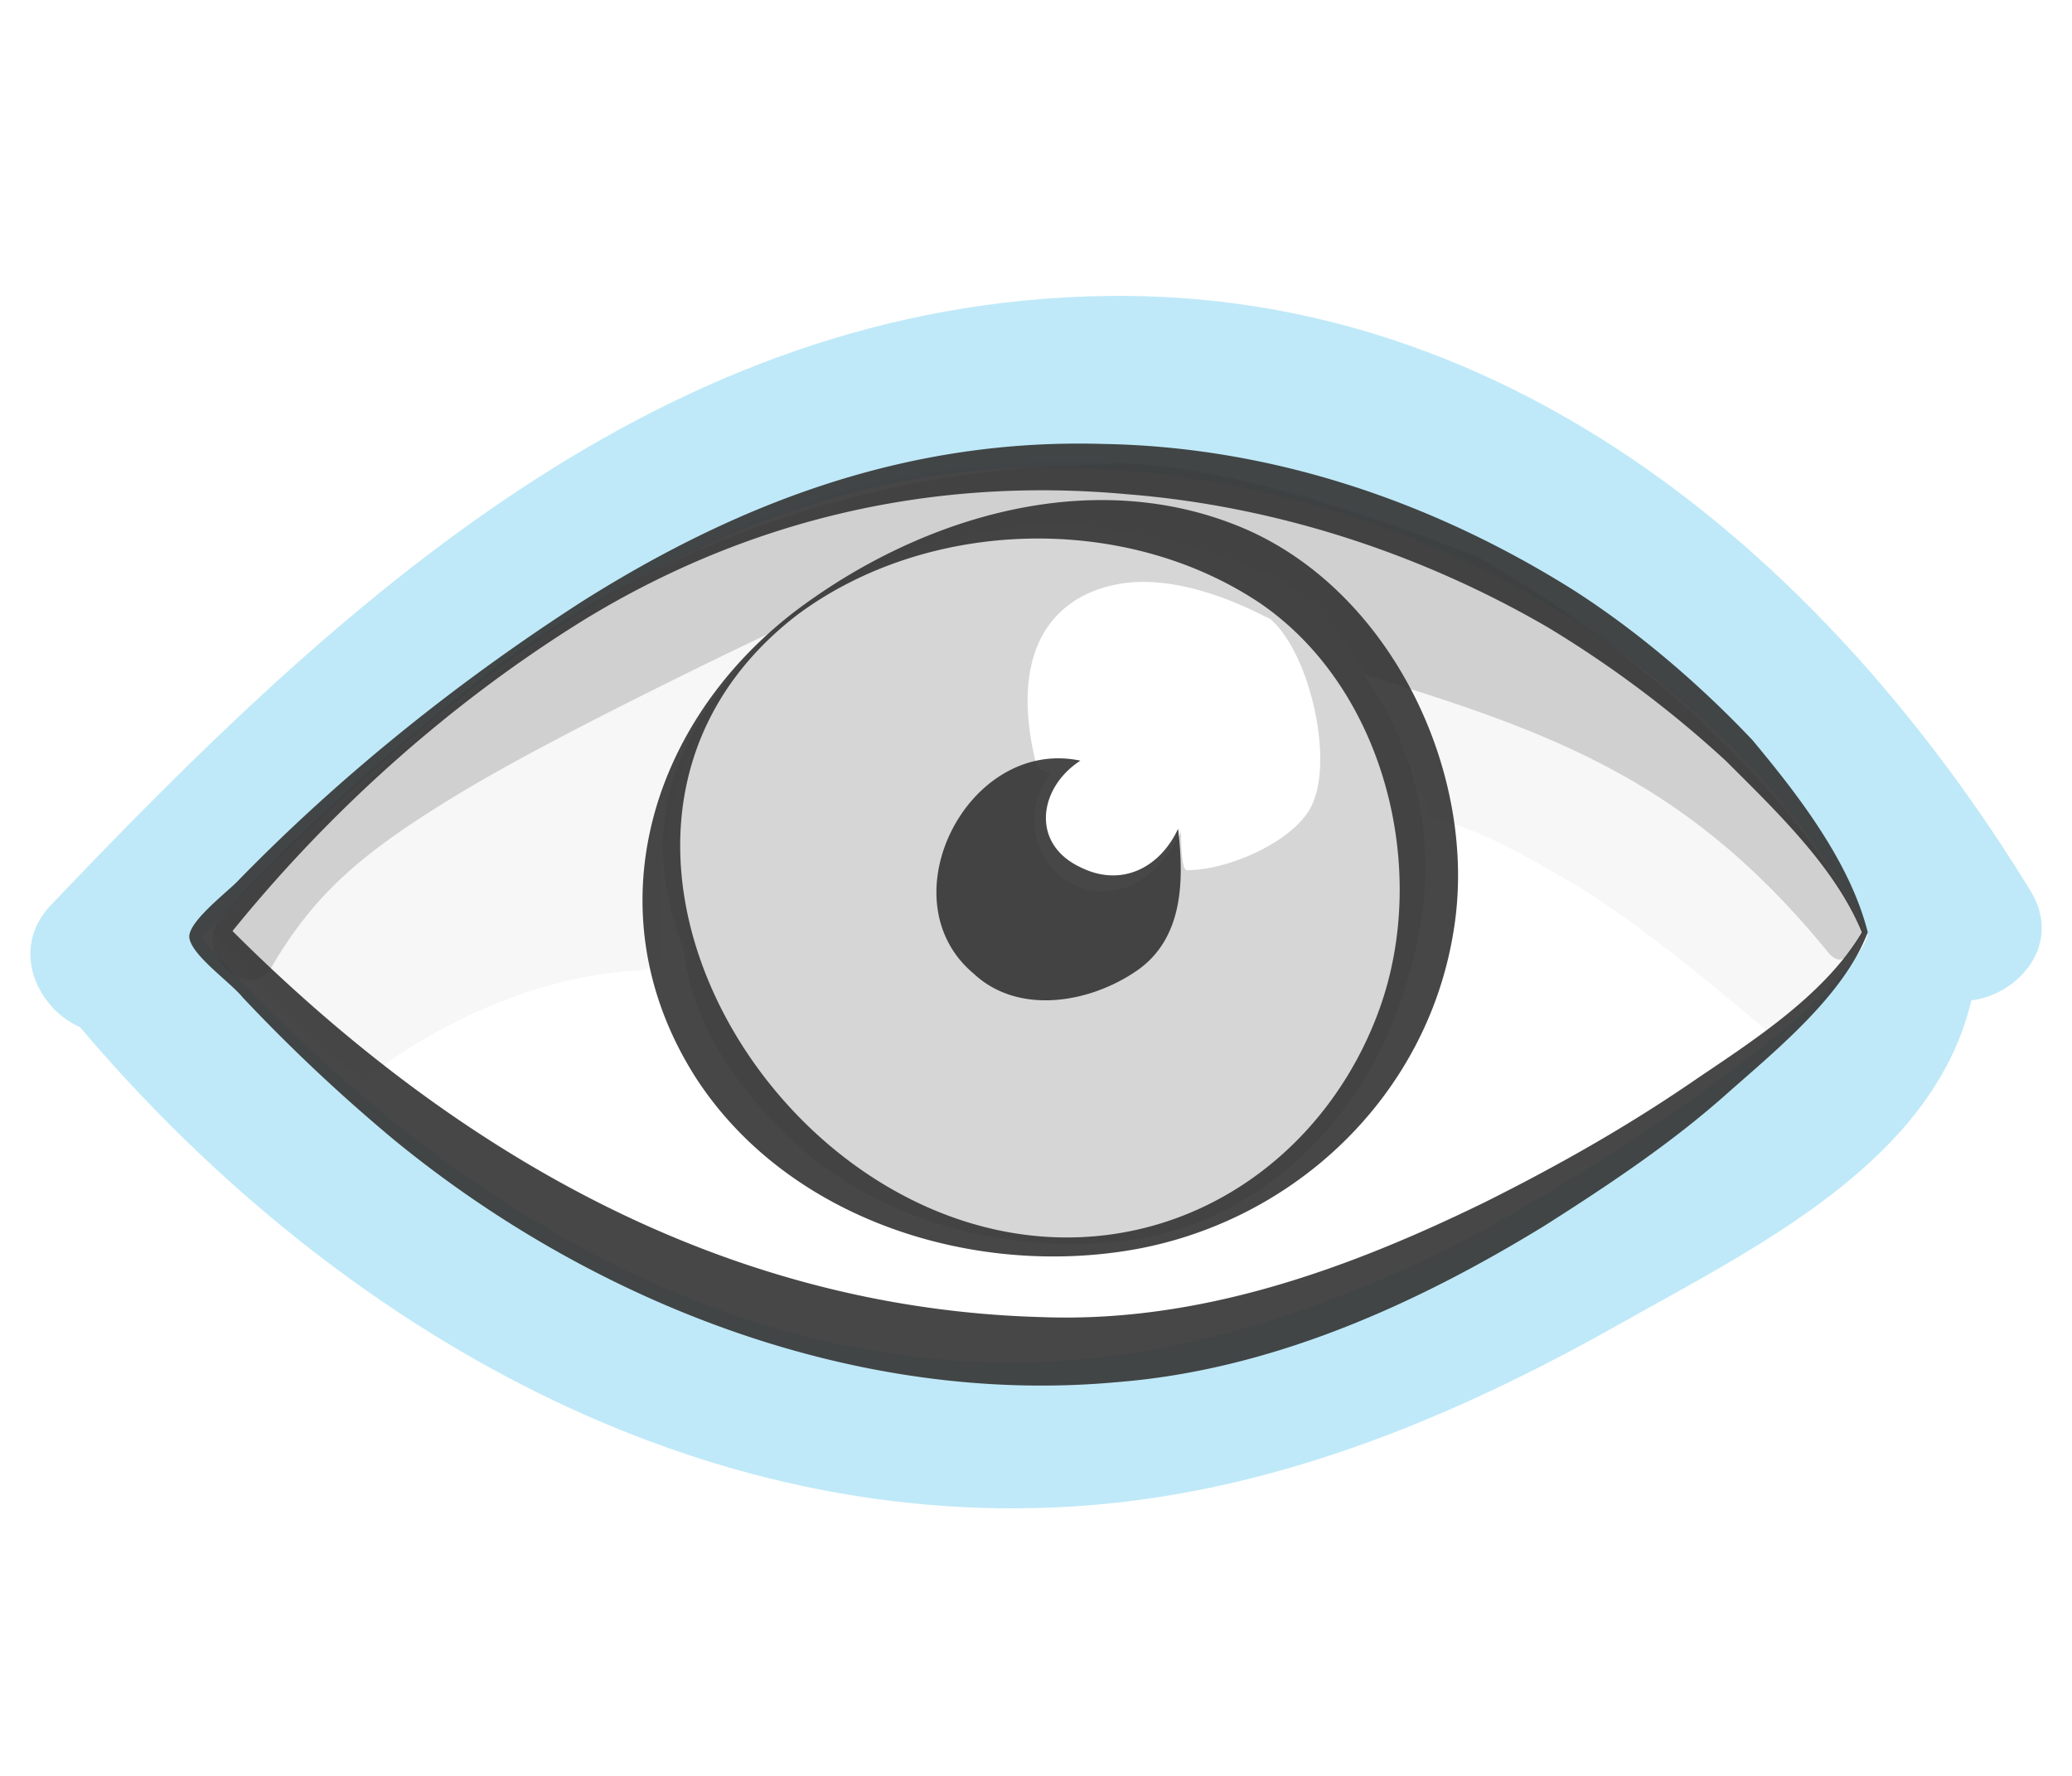
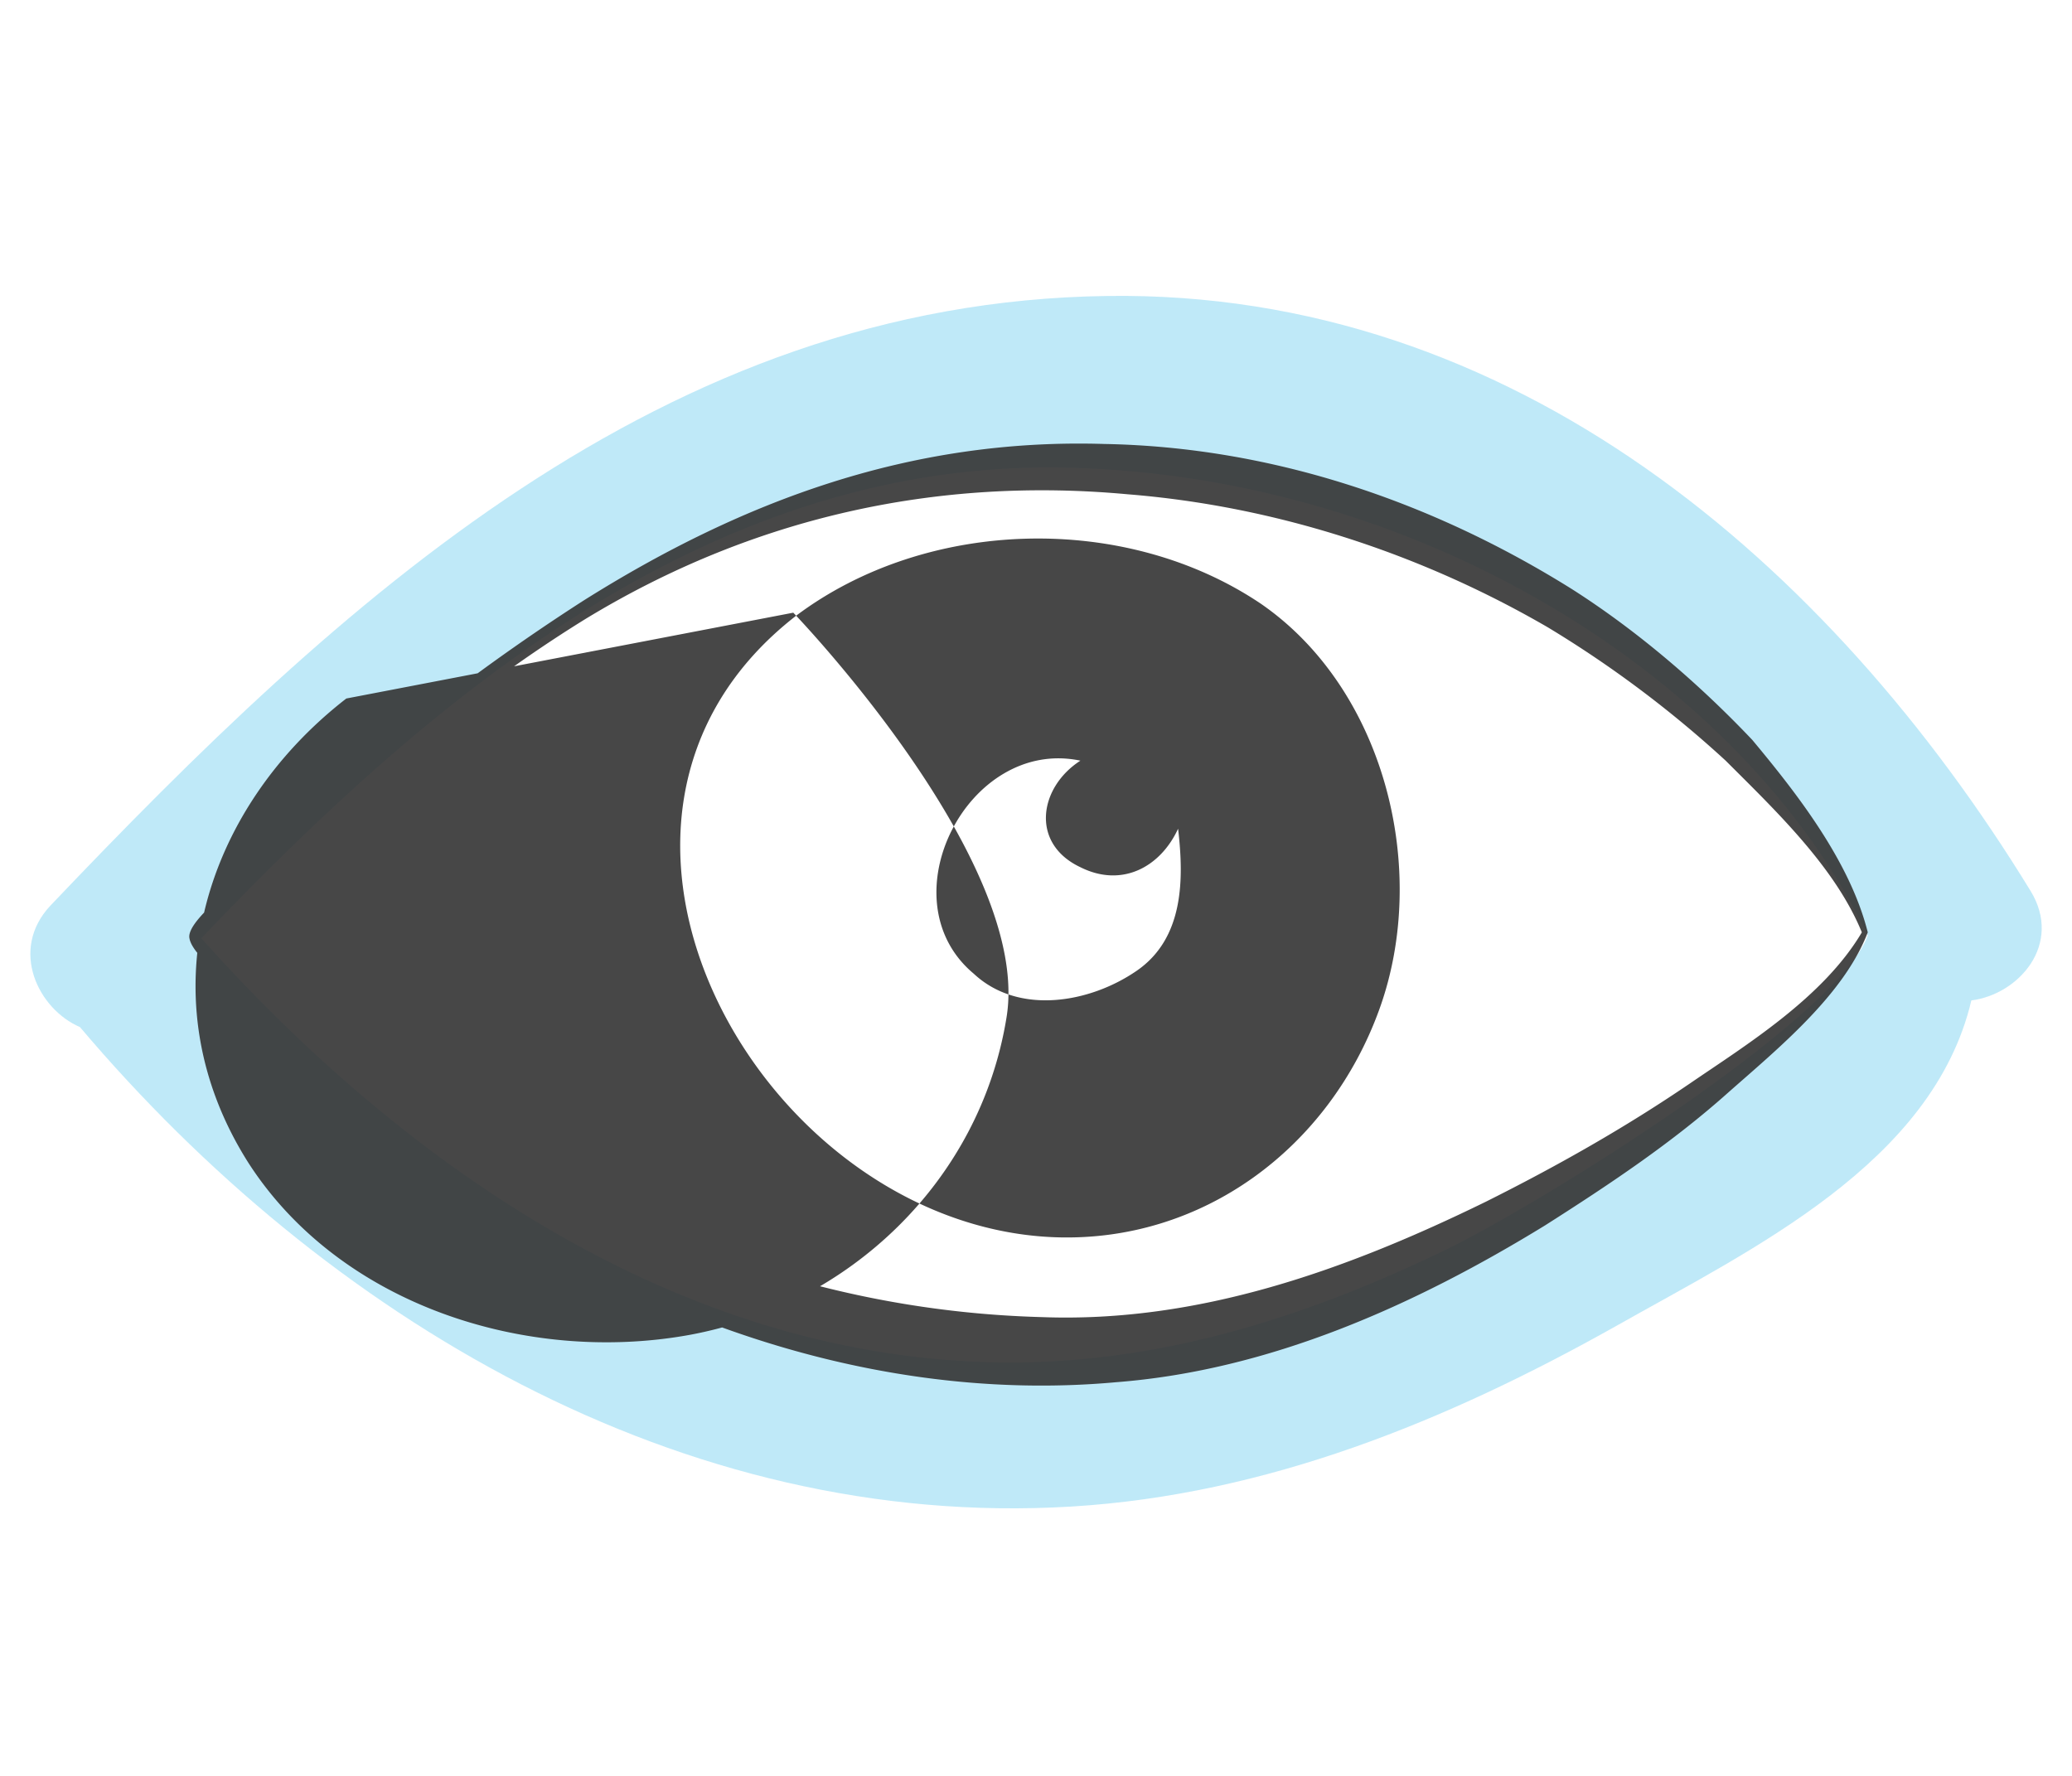
<svg xmlns="http://www.w3.org/2000/svg" width="70" height="60" viewBox="0 0 70 60">
  <path class="uk-text-primary" fill="#02a9e6" opacity=".25" d="M68.6 30.1C61.8 19 51.1 9.8 37.4 10c-15 .2-25.9 10.3-35.7 20.6-1.4 1.5-.4 3.5 1 4.1 8.3 9.8 20.3 17 33.5 16.2 6.6-.4 12.7-2.9 18.4-6.1 4.6-2.6 10.7-5.5 12-11 1.6-.2 3.1-1.9 2-3.7zm-19.5 12C44 44.6 38.6 46.3 32.8 46c-10.3-.5-19.3-6.8-26-14.3 8-8.4 17.4-16.2 29.3-15.9 11.9.3 22.8 7.1 27 15.8-.9 2.6-9.9 8.4-14 10.5z" />
-   <path fill="#333" opacity=".04" d="M63 31.5C59.4 24 49.5 16 36.4 15.6c-6.3 0-11.4 1.4-18.2 6.1-3.2 2.2-9.8 8.1-11 9.8 1.1 1.4 3.7 3.9 5.1 5 2.5-2 5.9-3.5 9.1-3.7.3 0 .8-.1 1-.4-.5-4.7.9-9.1 4.8-11.9 1.3-.9 3.4-2.3 7.9-2.8 2.8 0 5.3.7 7.8 1.7 2.5 1.1 4.5 5.3 5.4 8.2 2 .5 3.7 1.6 5.1 2.4 2.1 1.3 4.6 3.4 6.5 5 1.1-1.1 2.7-2.7 3.1-3.5z" />
-   <path fill="#333" opacity=".2" d="M63 31.5C59.5 24.2 50.3 19 49.9 18.8c-3.1-1.2-9.6-3.5-12.9-3.1a35 35 0 0 0-20.2 6.8c-2.7 2.1-7.2 5.9-9.4 8.6-.8 1 .8 2.7 1.7 1.7 1.5-2.6 3.1-4 6.6-6.1s10.7-5.5 10.5-5.4c-3.3 3.1-4.8 6.4-3.1 10.8.3 2.7 2.1 5.1 4.2 6.9 3 2.5 7.3 3.4 10.9 2.9 4.1-.6 7.7-3.7 9.2-8.3 1.5-4.5.6-8-1.3-10.8 6.6 2 11 3.7 15.6 9.3.6.8.9-.1 1.3-.6zM42.9 20.9c1.3 1.1 2.1 4.5 1.5 6.1-.4 1.3-2.8 2.4-4.3 2.4-.2 0-.2-1.1-.2-1.3-2.1 4.2-6.5 1-4.4-2-.2 0-.4-.1-.5-.3-1-4.1.8-5.8 3-6.1 2.3-.3 4.8 1.2 4.9 1.2z" />
-   <path fill="#333" opacity=".9" d="M62.9 31.5c-.9-2.2-2.9-4.1-4.6-5.8a37.6 37.6 0 0 0-6-4.5c-4.3-2.5-9.2-4.1-14.2-4.5-6.5-.6-12.7.8-18.3 4.2-4.7 2.9-8.9 6.7-12.3 11v-.8c7.5 7.6 16.7 13.1 27.7 13.4 5.3.2 10.3-1.6 15-3.9 2.4-1.2 4.7-2.5 6.9-4 1.9-1.3 4.5-2.9 5.8-5.1zm.2 0c-.8 2.1-3 3.9-4.7 5.4-1.9 1.7-4 3.1-6.2 4.5-4.4 2.7-9.3 4.9-14.5 5.3-8.8.8-17.7-2.7-24.4-8.2-1.8-1.5-3.5-3.1-5.1-4.8-.4-.5-1.7-1.4-1.8-2-.1-.5 1.2-1.5 1.6-1.9 3.5-3.6 7.5-6.8 11.7-9.5 5.4-3.4 11.1-5.5 17.6-5.3 5.6.1 11 1.9 15.8 4.9 2.2 1.4 4.3 3.2 6.1 5.1 1.5 1.8 3.3 4.1 3.9 6.5zM26.9 20.8c-8.9 6.9-1.2 20.6 8.7 21 5 .2 9.3-3 11-7.7 1.7-4.7.2-10.8-4-13.7-4.6-3.1-11.3-2.9-15.7.4zm-.1-.1c4.2-3.2 10-5 15.1-2.9s8.1 8.4 7.2 13.7c-.9 5.5-5.3 9.7-10.7 10.7-5.5 1-11.8-1-14.9-5.8-3.5-5.5-1.6-11.9 3.3-15.7zm9.7 5c-1.4.9-1.7 2.8 0 3.6 1.4.7 2.7 0 3.3-1.3.2 1.7.2 3.7-1.4 4.8-1.6 1.1-4 1.5-5.5.1-3-2.5-.2-8 3.6-7.2z" />
+   <path fill="#333" opacity=".9" d="M62.9 31.5c-.9-2.2-2.9-4.1-4.6-5.8a37.6 37.6 0 0 0-6-4.5c-4.3-2.5-9.2-4.1-14.2-4.5-6.5-.6-12.7.8-18.3 4.2-4.7 2.9-8.9 6.7-12.3 11v-.8c7.5 7.6 16.7 13.1 27.7 13.4 5.3.2 10.3-1.6 15-3.9 2.4-1.2 4.7-2.5 6.9-4 1.9-1.3 4.5-2.9 5.8-5.1zm.2 0c-.8 2.1-3 3.9-4.7 5.4-1.9 1.7-4 3.1-6.2 4.5-4.4 2.7-9.3 4.9-14.5 5.3-8.8.8-17.7-2.7-24.4-8.2-1.8-1.5-3.5-3.1-5.1-4.8-.4-.5-1.7-1.4-1.8-2-.1-.5 1.2-1.5 1.6-1.9 3.5-3.6 7.5-6.8 11.7-9.5 5.4-3.4 11.1-5.5 17.6-5.3 5.6.1 11 1.9 15.8 4.9 2.2 1.4 4.3 3.2 6.1 5.1 1.5 1.8 3.3 4.1 3.9 6.5zM26.9 20.8c-8.9 6.9-1.2 20.6 8.7 21 5 .2 9.3-3 11-7.7 1.7-4.7.2-10.8-4-13.7-4.6-3.1-11.3-2.9-15.7.4zm-.1-.1s8.1 8.4 7.2 13.7c-.9 5.5-5.3 9.7-10.7 10.7-5.5 1-11.8-1-14.9-5.8-3.5-5.5-1.6-11.9 3.3-15.7zm9.7 5c-1.4.9-1.7 2.8 0 3.6 1.4.7 2.7 0 3.3-1.3.2 1.7.2 3.7-1.4 4.8-1.6 1.1-4 1.5-5.5.1-3-2.5-.2-8 3.6-7.2z" />
</svg>